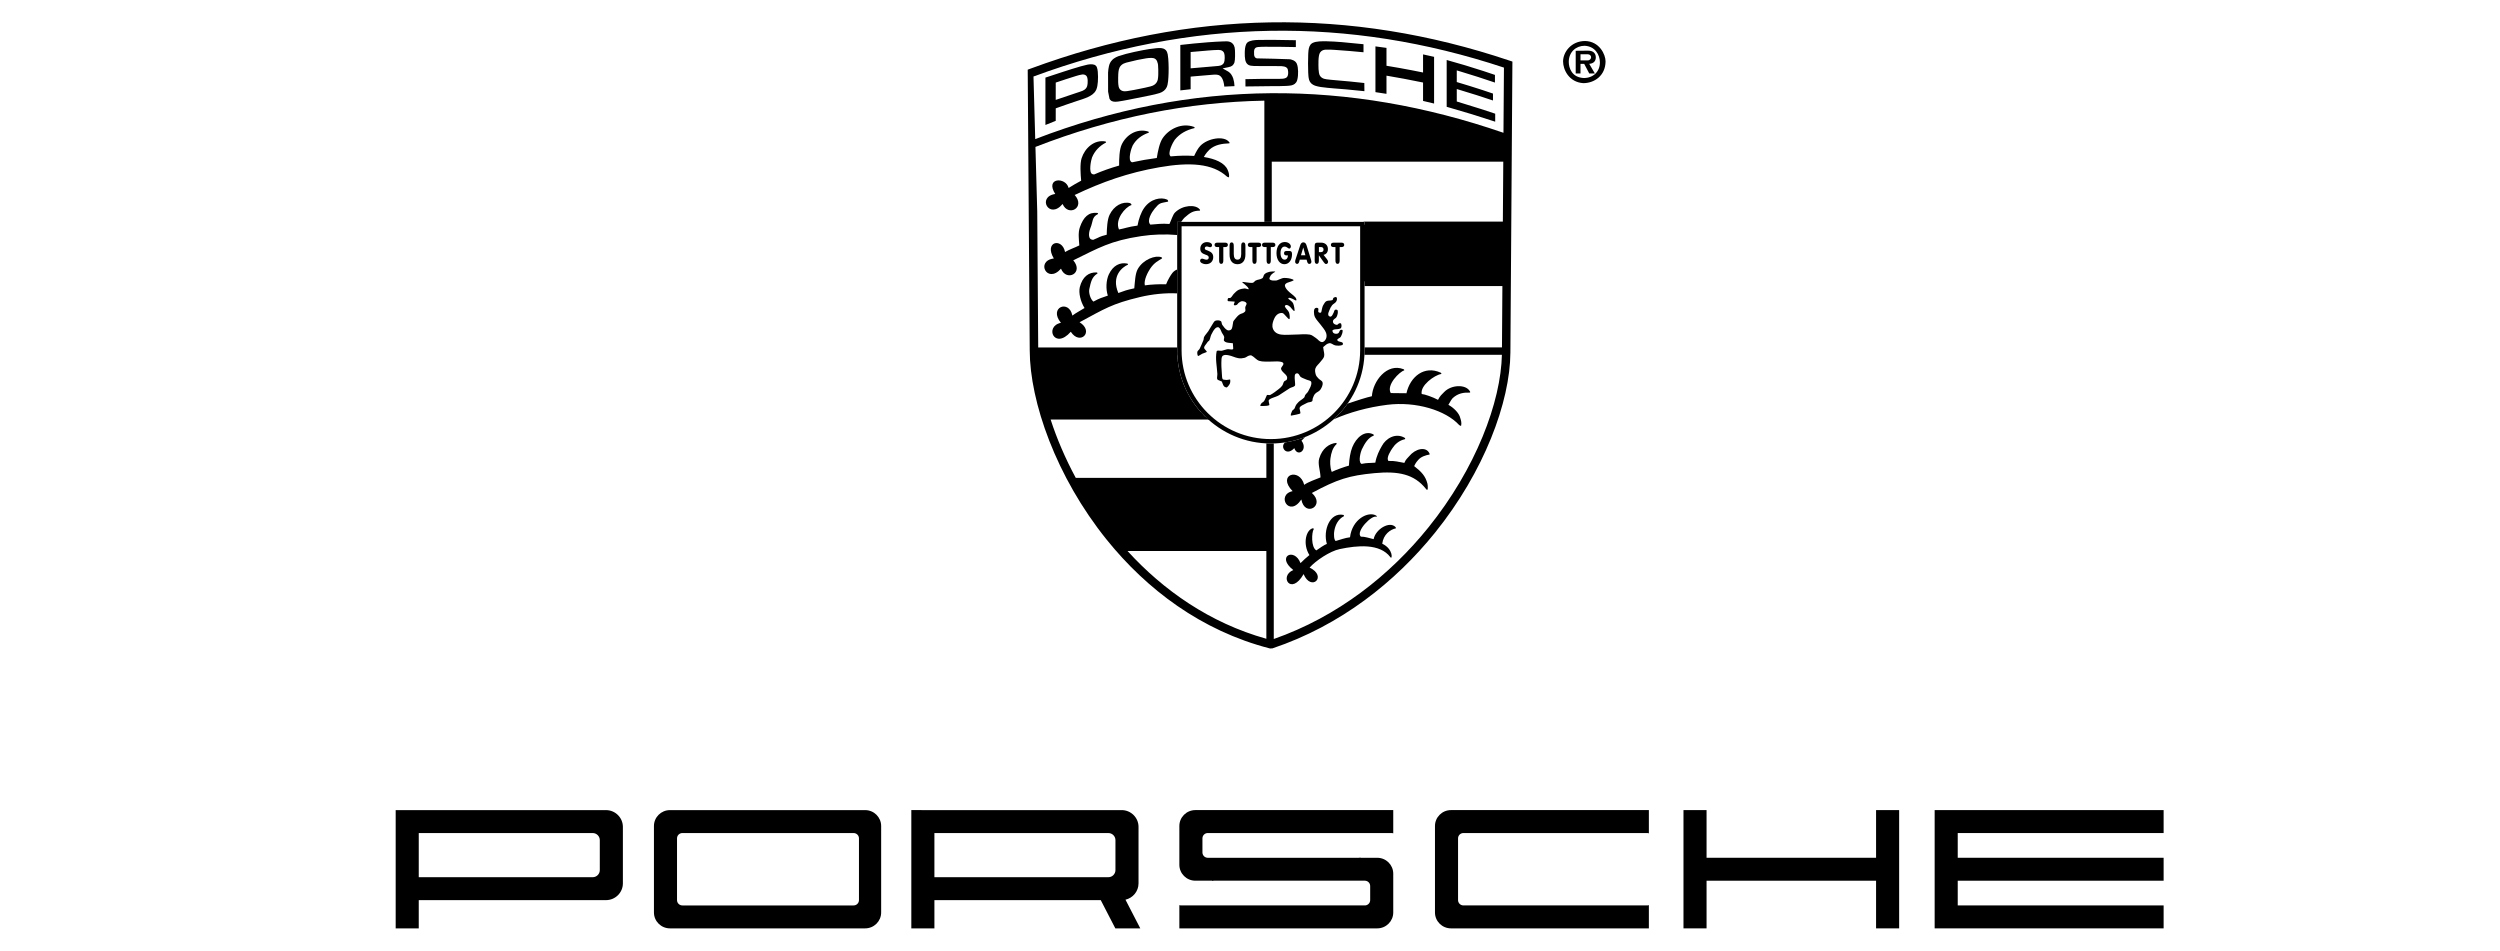
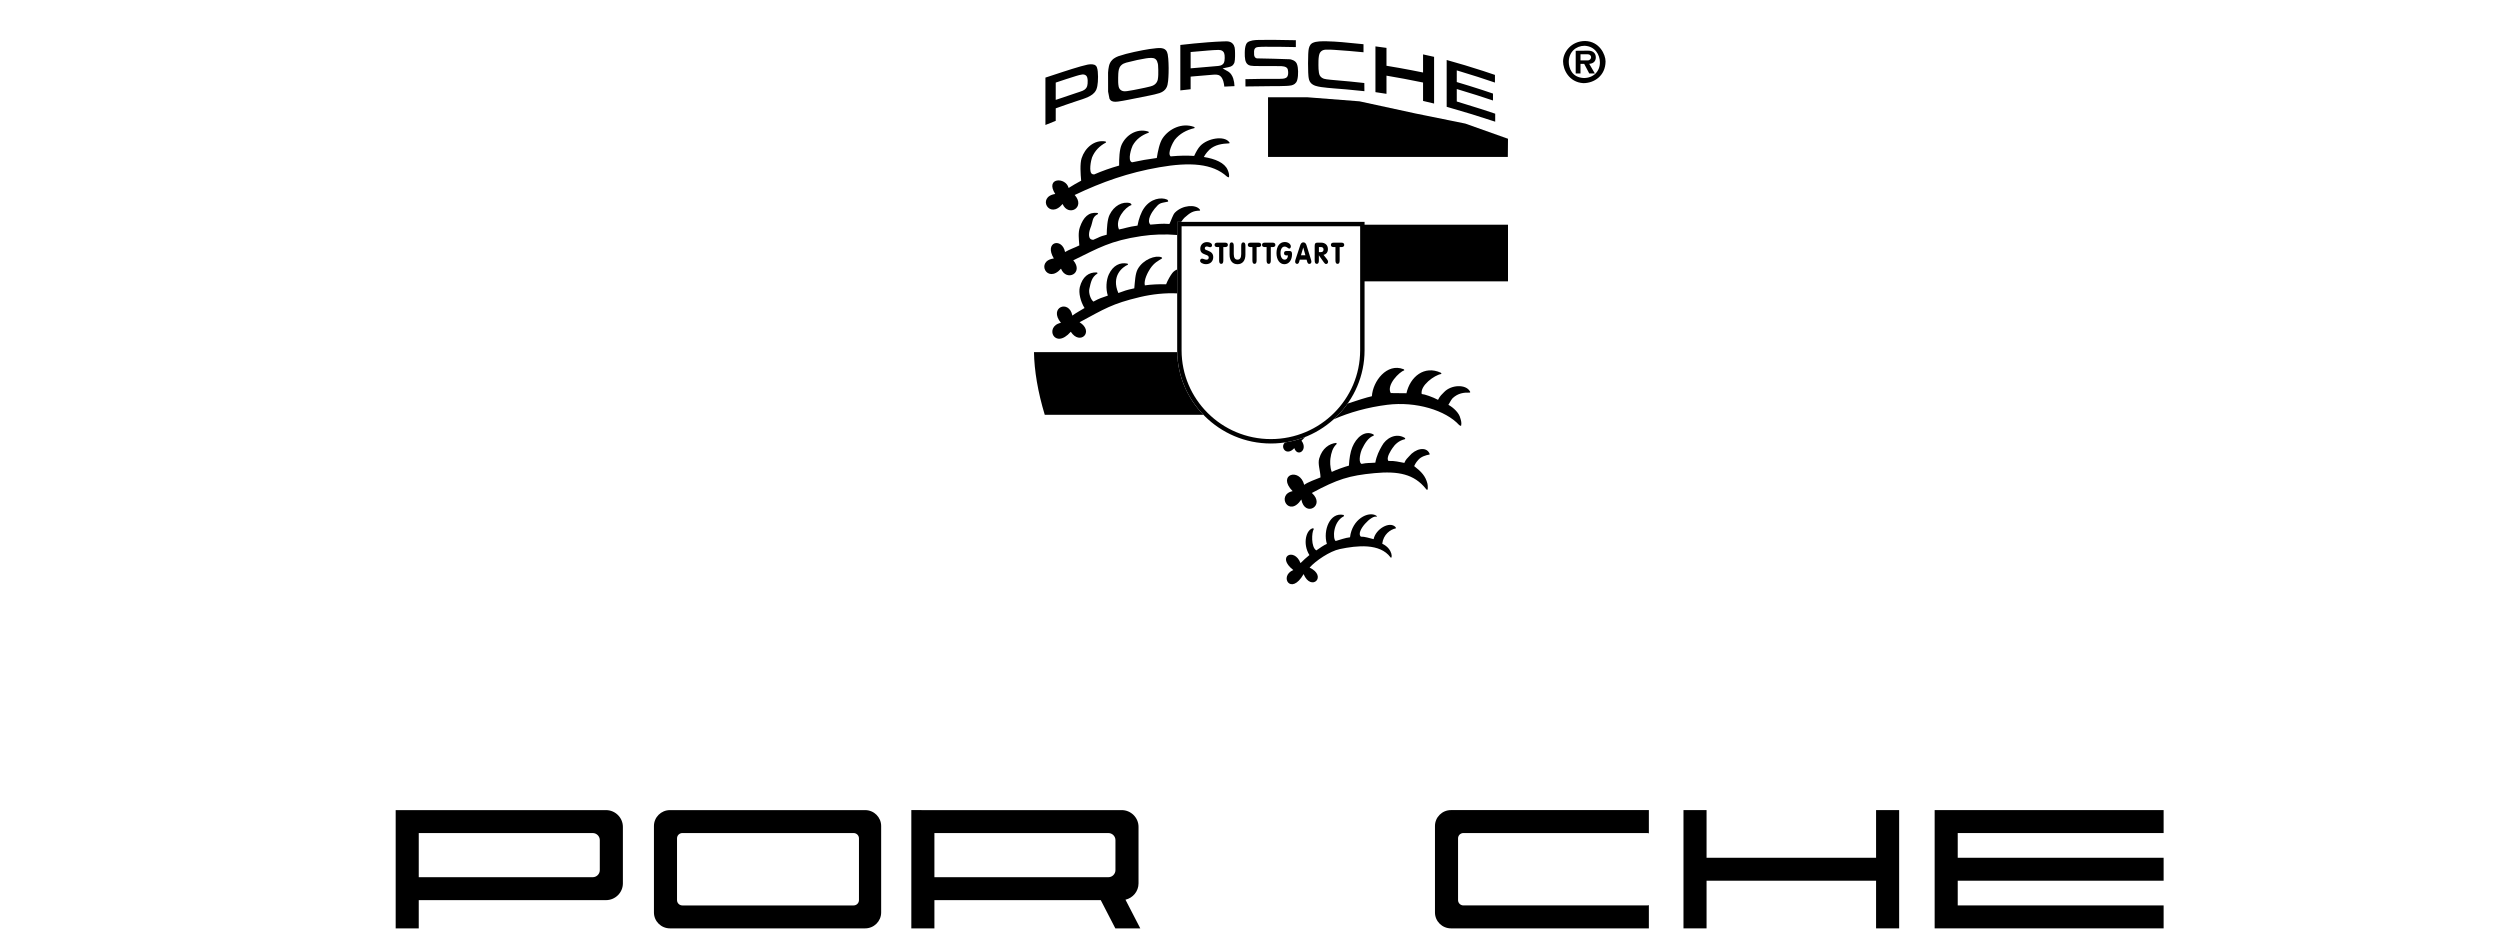
<svg xmlns="http://www.w3.org/2000/svg" version="1.1" id="Ebene_1" x="0px" y="0px" width="1170px" height="445px" viewBox="0 0 1170 445" enable-background="new 0 0 1170 445" xml:space="preserve">
  <g>
    <path d="M610.376,226.916c1.696-1.326,5.47-2.586,7.622-3.486c-0.06-3.214-1.38-6.222-0.603-8.867   c1.439-4.807,4.681-6.922,7.902-7.288c0.204,0.073,0.382,0.461,0.187,0.582c-1.804,1.692-2.477,4.056-2.849,6.723   c-0.146,1.036-0.285,4.09,0.635,6.276c1.893-0.953,6.468-2.55,8.024-2.944c0.161-3.192,0.663-6.324,1.583-8.621   c1.813-4.51,5.797-8.056,9.819-6.02c0.218,0.112,0.378,0.534,0.162,0.608c-2.505,0.917-4.115,3.535-5.544,6.488   c-0.421,0.87-1.834,5.686-0.206,6.678c0.028,0.021,0.056,0.04,0.085,0.058c2.88-0.582,3.361-0.326,6.463-0.582   c0.537-3.143,1.867-5.755,3.08-7.843c1.841-3.502,6.451-6.289,10.665-3.778c0.229,0.139,0.362,0.583,0.107,0.639   c-2.88,0.63-4.756,2.521-5.831,4.179c-0.54,0.798-3.171,4.548-1.844,6.02c0.146-0.004,0.31-0.01,0.454-0.017   c2.48-0.072,4.262,0.419,6.949,0.91c0.772-1.855,1.463-2.125,2.262-3.125c2.854-3.507,7.821-4.748,9.455-1.395   c0.161,0.187,0.205,0.646-0.017,0.631c-1.511,0.229-3.983,0.985-5.229,2.538c-0.322,0.331-1.123,1.204-1.874,2.856   c3.362,2.597,5.322,4.661,6.216,8.237c0.159,0.647,0.525,4.183-0.743,2.376c-5.485-6.876-12.865-8.37-24.03-7.326   c-11.9,1.127-17.365,2.85-29.322,9.281c6.595,5.9-3.317,11.668-4.926,3.039c-5.797,8.789-11.918-2.279-4.073-3.889   C597.383,222.136,608.221,218.573,610.376,226.916L610.376,226.916z" />
    <path d="M630.681,188.879c4.28-1.434,8.969-2.927,11.36-3.446c0.447-7.018,7.014-15.684,14.809-12.653   c0.284,0.108,0.496,0.533,0.212,0.608c-1.996,0.558-8.371,6.704-6.191,10.571c1.599,0.084,5.972,0.006,7.347,0.079   c1.729-7.739,8.357-13.134,16.029-9.629c0.294,0.137,0.474,0.583,0.154,0.638c-3.014,0.507-9.826,5.317-9.049,9.351   c1.409,0.091,5.171,1.413,7.643,2.729c0.893-1.858,1.89-2.625,2.844-3.625c3.338-3.51,10.139-3.753,12.057-0.399   c0.185,0.185,0.237,0.646-0.017,0.638c-2.941-0.105-5.519,0.314-7.955,2.525c-0.373,0.336-1.212,1.543-2.08,3.195   c2.377,1.276,5.065,3.834,5.583,6.249c0.384,1.185,0.639,2.203,0.396,3.431c-0.072,0.323-0.719,0.008-0.937-0.226   c-6.289-6.875-20.182-11.151-33.652-9.469c-9.002,1.128-17.761,3.551-25.106,6.811   C626.573,194.054,628.781,191.578,630.681,188.879L630.681,188.879z M610.837,204.518c-0.616,0.561-1.205,1.135-1.744,1.718   c3.243,4.354-1.853,7.941-3.356,3.492c-3.814,4.104-6.827-0.666-4.33-2.663C604.679,206.562,607.837,205.697,610.837,204.518   L610.837,204.518z" />
    <path d="M608.639,263.538c0.896-0.983,3.067-2.893,4.166-3.766c-3.353-5.348-1.478-12.095,1.759-12.572   c0.166,0.073,0.35,0.441,0.215,0.565c-0.877,1.271-1.334,8.263,1.261,9.826c1.295-0.922,3.825-2.667,4.933-3.043   c-1.895-6.383,1.443-14.951,7.778-13.563c0.168,0.094,0.346,0.51,0.201,0.592c-5.244,2.655-5.257,10.657-3.865,11.61   c2.08-0.565,4.439-1.494,6.719-1.743c1.005-8.499,8.532-12.341,12.273-10.149c0.188,0.121,0.342,0.557,0.16,0.603   c-2.1-1.24-9.951,6.869-7.374,9.253c1.841-0.074,3.927,0.703,5.996,1.179c0.888-4.69,7.504-8.641,10.253-5.648   c0.152,0.179,0.241,0.614,0.08,0.605c-2.514,0.502-5.794,2.844-6.303,7.178c5.3,2.483,4.729,7.67,3.838,6.333   c-4.961-6.639-15.623-5.534-23.698-3.838c-4.705,0.985-11.336,5.498-14.141,8.678c8.516,4.045,0.761,11.485-2.81,3.039   c-5.896,10.369-11.652,0.938-4.811-1.903C597.05,260.393,605.784,256.056,608.639,263.538L608.639,263.538z" />
-     <path d="M523.083,255.668c-8.395-9.74-15.46-20.217-21.182-30.768h92.015v30.769L523.083,255.668L523.083,255.668z" />
    <polygon points="638.175,105.162 705.743,105.162 705.743,131.672 638.175,131.672  " />
    <polygon points="705.743,64.939 685.762,57.837 662.435,53.104 636.264,47.424 611.999,45.533 593.439,45.533 593.439,73.454    705.662,73.454  " />
    <path d="M497.579,33.587c2.713-0.875,5.431-1.747,8.179-2.529c1.012-0.285,2.036-0.557,3.069-0.777   c1.088-0.215,2.25-0.328,3.321,0.025l0.367,0.175c0.369,0.244,0.589,0.491,0.778,0.888c0.278,0.691,0.387,1.414,0.467,2.154   c0.15,1.597,0.153,3.21,0.033,4.812c-0.11,1.264-0.26,2.555-0.777,3.727c-0.241,0.48-0.517,0.883-0.864,1.293   c-0.277,0.299-0.563,0.562-0.88,0.821c-0.656,0.495-1.347,0.877-2.092,1.224c-1.77,0.811-3.627,1.37-5.472,1.964   c-3.229,1.056-6.426,2.203-9.624,3.335l-0.008,5.858c-1.604,0.638-3.208,1.287-4.819,1.934V36.319   C492.03,35.398,494.802,34.484,497.579,33.587L497.579,33.587z M494.079,46.755c3.217-1.1,6.433-2.209,9.668-3.261   c0.986-0.322,1.985-0.624,2.944-1.021l0.746-0.418l0.331-0.248l0.298-0.278l0.26-0.311l0.221-0.339l0.261-0.608   c0.094-0.384,0.158-0.748,0.193-1.141c0.067-0.963,0.084-1.94-0.177-2.875l-0.221-0.504l-0.241-0.311l-0.318-0.26l-0.364-0.178   l-0.376-0.107l-0.381-0.043l-0.383,0.003c-0.975,0.116-1.934,0.41-2.869,0.683c-3.214,0.975-6.394,2.06-9.584,3.111L494.079,46.755   L494.079,46.755z M534.733,23.508c2.155-0.404,4.318-0.765,6.501-0.956c0.711-0.063,1.409-0.094,2.133-0.051   c0.347,0.048,0.662,0.104,1.001,0.2c0.275,0.104,0.51,0.212,0.765,0.365c0.221,0.159,0.399,0.313,0.586,0.517   c0.169,0.233,0.306,0.454,0.432,0.715c0.153,0.378,0.254,0.742,0.339,1.134c0.246,1.349,0.312,2.718,0.375,4.083   c0.073,1.551,0.08,3.094,0.032,4.647c-0.018,0.649-0.049,1.293-0.085,1.948c-0.078,1.192-0.146,2.396-0.416,3.561   c-0.068,0.286-0.162,0.564-0.259,0.84c-0.189,0.439-0.404,0.807-0.679,1.196l-0.715,0.735l-0.917,0.618   c-0.371,0.189-0.742,0.348-1.131,0.495c-1.563,0.502-3.189,0.832-4.786,1.168c-3.281,0.687-6.575,1.328-9.864,1.971   c-1.592,0.304-3.183,0.619-4.781,0.837c-0.442,0.055-0.884,0.092-1.326,0.101l-0.996-0.109c-0.268-0.073-0.494-0.152-0.745-0.273   l-0.541-0.426l-0.418-0.624l-0.646-3.306l-0.019-8.902c0.067-1.048,0.187-2.081,0.424-3.107l0.263-0.881   c0.201-0.472,0.41-0.868,0.693-1.293l0.735-0.829l0.6-0.492c0.648-0.445,1.312-0.79,2.062-1.073l3.595-1.086   C529.517,24.568,532.117,24.01,534.733,23.508L534.733,23.508z M532.231,28.076l-5.168,1.239c-0.418,0.133-0.816,0.269-1.208,0.447   l-0.389,0.213l-0.36,0.253l-0.333,0.28l-0.298,0.315l-0.269,0.347l-0.223,0.373c-0.159,0.347-0.283,0.667-0.372,1.034   c-0.271,1.263-0.297,2.579-0.316,3.869c-0.017,1.361-0.036,2.755,0.237,4.095l0.169,0.521l0.26,0.492l0.364,0.426l0.447,0.335   l0.509,0.231l0.544,0.135l0.572,0.047c0.351-0.018,0.69-0.042,1.042-0.083c1.997-0.272,3.992-0.689,5.969-1.092   c1.639-0.332,3.285-0.658,4.912-1.085c0.349-0.096,0.681-0.21,1.029-0.333l0.535-0.26l0.483-0.315l0.43-0.376l0.369-0.431   l0.298-0.48l0.23-0.522l0.154-0.536c0.267-1.46,0.243-2.946,0.226-4.418c-0.015-0.78-0.031-1.552-0.105-2.328l-0.09-0.62   c-0.095-0.43-0.209-0.806-0.378-1.215l-0.194-0.352l-0.234-0.319l-0.287-0.281l-0.332-0.229l-0.357-0.163l-0.378-0.097   l-0.827-0.093c-0.856-0.004-1.693,0.069-2.54,0.205C534.974,27.524,533.604,27.803,532.231,28.076L532.231,28.076z M565.228,19.795   c2.492-0.191,4.994-0.359,7.503-0.431c0.533-0.012,1.074-0.028,1.615-0.012c0.599,0.02,1.104,0.148,1.641,0.404   c0.193,0.104,0.371,0.218,0.548,0.345c0.405,0.323,0.655,0.647,0.905,1.092c0.162,0.347,0.284,0.679,0.379,1.05   c0.154,0.832,0.164,1.705,0.182,2.543c0.016,1.06,0.013,2.115-0.077,3.166c-0.04,0.418-0.085,0.825-0.193,1.226l-0.161,0.424   c-0.155,0.296-0.298,0.527-0.502,0.785l-0.451,0.4c-0.218,0.141-0.429,0.26-0.659,0.359c-0.345,0.128-0.691,0.216-1.046,0.295   l-2.729,0.565l2.695,1.528c0.364,0.256,0.67,0.517,0.97,0.844l0.323,0.396c0.428,0.6,0.72,1.203,0.96,1.899   c0.376,1.18,0.57,2.404,0.614,3.639c-1.592,0.071-3.184,0.138-4.763,0.221c-0.078-0.872-0.248-1.712-0.48-2.552l-0.363-0.951   l-0.243-0.453l-0.278-0.43l-0.336-0.375l-0.411-0.344l-0.48-0.266c-0.299-0.085-0.577-0.16-0.884-0.211   c-0.634-0.077-1.278-0.021-1.916,0.021c-3.079,0.227-6.149,0.48-9.22,0.778l-1.156,0.112v5.904   c-1.615,0.174-3.224,0.352-4.823,0.541V21.042C556.658,20.55,560.939,20.12,565.228,19.795L565.228,19.795z M557.216,31.981   c3.196-0.304,6.409-0.578,9.607-0.826c1.106-0.084,2.206-0.169,3.304-0.285c0.319-0.036,0.624-0.099,0.939-0.173l0.371-0.124   l0.353-0.17l0.317-0.212l0.291-0.26l0.247-0.305l0.181-0.332c0.098-0.26,0.17-0.504,0.226-0.777   c0.138-0.903,0.146-1.816,0.057-2.723c-0.049-0.347-0.109-0.648-0.23-0.984l-0.174-0.327l-0.232-0.309l-0.288-0.263l-0.318-0.201   l-0.347-0.155l-0.367-0.098c-0.312-0.055-0.61-0.087-0.93-0.087c-1.579,0.013-3.164,0.153-4.731,0.269   c-2.764,0.208-5.518,0.465-8.273,0.714L557.216,31.981L557.216,31.981z M591.168,36.903c1.812,0.012,3.636,0.012,5.455,0.012   c1.246,0,2.513,0.045,3.757-0.083c0.267-0.037,0.533-0.083,0.8-0.14c0.256-0.075,0.469-0.158,0.701-0.278l0.281-0.216l0.238-0.272   l0.176-0.299l0.119-0.314l0.145-0.65l0.027-0.967l-0.151-1.084l-0.086-0.269l-0.146-0.285l-0.216-0.273l-0.29-0.243l-0.315-0.178   l-0.681-0.237l-1.23-0.165l-1.475-0.024l-10.064-0.037c-0.98-0.002-1.976-0.013-2.948-0.172c-0.265-0.06-0.506-0.119-0.748-0.229   l-0.312-0.177l-0.271-0.2l-0.25-0.226l-0.226-0.262l-0.194-0.294c-0.213-0.405-0.371-0.79-0.477-1.239   c-0.225-1.109-0.25-2.275-0.232-3.409c0.031-1.377,0.104-2.834,0.693-4.1c0.13-0.227,0.258-0.42,0.432-0.615   c0.675-0.625,1.629-0.86,2.509-1.053c0.933-0.187,1.892-0.207,2.845-0.233c2.181-0.05,4.367-0.038,6.553-0.047   c3.624,0.042,7.251,0.093,10.875,0.175v3.215c-4.796-0.094-9.6-0.188-14.398-0.154c-1.092,0.012-2.182,0.021-3.263,0.127   c-0.248,0.029-0.466,0.074-0.695,0.133l-0.4,0.187l-0.347,0.307L587.122,23l-0.134,0.369l-0.09,0.674   c-0.017,0.554-0.017,1.105,0.025,1.654l0.073,0.371l0.137,0.406l0.276,0.418l0.469,0.335l0.492,0.094   c5.042,0.087,10.077,0.222,15.111,0.406l0.621,0.074c0.776,0.194,1.567,0.549,2.156,1.091c0.269,0.287,0.479,0.575,0.647,0.931   c0.462,1.122,0.558,2.396,0.597,3.596c0.016,1.387-0.049,2.792-0.435,4.134c-0.074,0.193-0.136,0.384-0.222,0.572l-0.256,0.44   c-0.21,0.275-0.404,0.48-0.669,0.704c-0.47,0.324-0.953,0.552-1.515,0.683c-0.812,0.165-1.668,0.213-2.5,0.262   c-2.465,0.127-4.935,0.124-7.402,0.11c-3.883,0.021-7.756,0.074-11.633,0.144c-0.012-1.137-0.012-2.278-0.012-3.416   c2.618-0.067,5.229-0.12,7.837-0.145h0.466v-0.004H591.168z M624.306,41.372c-2.029-0.174-4.07-0.344-6.082-0.639   c-0.89-0.143-1.772-0.304-2.618-0.581c-0.441-0.153-0.848-0.343-1.24-0.58c-0.281-0.179-0.509-0.364-0.753-0.583   c-0.217-0.234-0.399-0.455-0.564-0.724c-0.161-0.292-0.283-0.571-0.388-0.881c-0.309-1.122-0.37-2.302-0.421-3.45   c-0.092-2.851-0.111-5.712,0.01-8.566l0.041-0.71c0.089-1.312,0.204-2.614,0.992-3.723c0.258-0.323,0.535-0.569,0.901-0.782   c0.99-0.522,2.18-0.687,3.286-0.775c1.169-0.078,2.341-0.07,3.521-0.05c2.347,0.06,4.695,0.182,7.033,0.391   c3.367,0.3,6.735,0.619,10.097,0.978v3.765c-4.452-0.435-8.921-0.819-13.379-1.109c-1.447-0.091-2.91-0.194-4.357-0.11   l-0.709,0.093l-0.482,0.146l-0.447,0.219l-0.411,0.287l-0.353,0.363l-0.277,0.416l-0.211,0.461c-0.089,0.3-0.17,0.584-0.234,0.893   c-0.233,1.444-0.251,2.921-0.233,4.373c0.01,1.204,0.031,2.425,0.243,3.613c0.055,0.297,0.136,0.569,0.231,0.86l0.227,0.45   l0.298,0.41l0.354,0.351l0.413,0.293l0.443,0.236l0.476,0.177c0.392,0.097,0.777,0.175,1.171,0.232   c1.325,0.187,2.672,0.297,4.012,0.412c4.537,0.362,9.069,0.825,13.609,1.327c0.005,1.154,0.021,2.309,0.036,3.458v0.364   c-2.84-0.296-5.68-0.596-8.529-0.843C628.119,41.667,626.204,41.532,624.306,41.372L624.306,41.372z M654.879,31.799   c3.71,0.658,7.41,1.386,11.111,2.13v-8.474c1.722,0.363,3.44,0.754,5.163,1.147v21.858c-1.723-0.415-3.441-0.822-5.163-1.225   v-8.612c-2.954-0.608-5.91-1.203-8.87-1.754c-2.748-0.513-5.501-0.994-8.247-1.46v8.504c-1.725-0.273-3.442-0.537-5.167-0.787   v-21.42c1.725,0.224,3.45,0.449,5.167,0.703v8.365C650.873,31.111,652.875,31.448,654.879,31.799L654.879,31.799z M694.165,33.221   c1.817,0.6,3.647,1.207,5.47,1.833v3.59c-5.326-1.828-10.69-3.545-16.082-5.161l-1.785-0.536v5.448   c3.93,1.171,7.856,2.379,11.775,3.658c1.727,0.563,3.455,1.145,5.173,1.737v3.239c-5.037-1.706-10.094-3.311-15.19-4.828   l-1.757-0.527v5.822c3.788,1.134,7.566,2.302,11.324,3.512c2.222,0.719,4.445,1.452,6.659,2.201v3.737   c-7.241-2.399-14.528-4.639-21.858-6.719l-0.849-0.237V28.074C682.801,29.657,688.499,31.381,694.165,33.221L694.165,33.221z" />
    <path d="M488.949,194.139c-3.231-10.688-4.92-20.732-5.043-29.348h67.021c0.222,11.333,4.86,21.67,12.273,29.348H488.949   L488.949,194.139z" />
-     <path d="M480.968,32.605l1.303-0.483c37.372-13.806,74.73-21.024,112.088-21.651c37.354-0.628,74.725,5.333,112.082,17.887   l1.369,0.454l-0.017,1.416c-0.307,44.909-0.614,89.827-0.929,134.743c-0.138,23.239-12.326,55.816-35.269,84.306   c-18.545,23.017-44.133,43.433-76.114,54.166l-1.115,0.046c-32.32-8.296-57.842-27.871-76.353-50.81   c-23.831-29.537-36.033-64.733-36.104-88.647v-0.004v0.004v-0.004c-0.158-21.674-0.315-43.353-0.469-65.023L480.968,32.605   L480.968,32.605z M524.605,254.416h68.05v-27.312h-87.284c-0.276-0.483-0.552-0.969-0.818-1.453   c4.655,8.358,10.173,16.661,16.543,24.563C522.239,251.63,523.41,253.034,524.605,254.416L524.605,254.416z M592.656,257.865   h-64.988c16.758,18.362,38.474,33.655,64.988,41.086V257.865L592.656,257.865z M527.423,257.6   c-0.177-0.198-0.355-0.395-0.533-0.589C527.068,257.205,527.245,257.401,527.423,257.6L527.423,257.6z M526.314,256.364   c-0.054-0.056-0.094-0.105-0.145-0.158C526.219,256.258,526.26,256.314,526.314,256.364L526.314,256.364z M503.461,223.651h89.198   v-16.138c0.697,0.031,1.401,0.048,2.109,0.048c0.455,0,0.909-0.01,1.359-0.026v91.522c-0.089,0.025-0.163,0.062-0.25,0.091   c30.412-10.607,54.838-30.23,72.636-52.327c22.083-27.416,33.94-58.572,34.385-80.978c-0.011,0.068-0.011,0.136-0.011,0.205   h-64.321c0.03-0.693,0.055-1.392,0.055-2.095v-1.355h64.3c0.077-9.578,0.138-19.152,0.198-28.732h-64.498v-3.445h64.532   c0.062-7.752,0.1-15.498,0.157-23.243h-64.687v-3.354h-0.46v-0.1h65.172c0.072-9.355,0.134-18.713,0.197-28.069H595.186v28.171   h-3.467V47.109c-35.638,0.645-71.349,7.723-107.133,21.649l-0.099-3.662c36.827-14.177,73.586-21.19,110.271-21.474   c36.362-0.285,72.654,6.035,108.869,18.525c-0.008,1.207-0.016,2.42-0.03,3.63c0.088-11.38,0.159-22.758,0.25-34.138   c-36.46-12.088-72.939-17.832-109.404-17.219c-36.934,0.622-73.863,7.753-110.771,21.388l1.759,63.182   c0.153,21.226,0.309,42.448,0.455,63.679c0-0.021,0.005-0.041,0-0.063h65.056v1.357c0,0.699,0.015,1.402,0.053,2.092h-65.076   c0-0.007,0-0.016-0.004-0.03c0.248,8.047,1.855,17.307,4.796,27.143c-0.029-0.092-0.055-0.179-0.082-0.269h71.416   c0.608,0.688,1.243,1.35,1.898,1.995l2.178,1.455h-74.423C494.567,205.193,498.492,214.443,503.461,223.651L503.461,223.651z    M504.495,225.542c-0.019-0.03-0.037-0.069-0.059-0.1C504.457,225.473,504.477,225.51,504.495,225.542L504.495,225.542z    M504.373,225.328c-0.059-0.105-0.113-0.21-0.169-0.308C504.26,225.125,504.319,225.223,504.373,225.328L504.373,225.328z    M503.814,224.303c-0.017-0.033-0.036-0.066-0.053-0.096C503.776,224.237,503.798,224.271,503.814,224.303L503.814,224.303z    M491.506,195.738c-0.058-0.178-0.116-0.358-0.174-0.536C491.39,195.378,491.449,195.561,491.506,195.738L491.506,195.738z    M491.095,194.447c-0.067-0.222-0.131-0.433-0.198-0.643C490.964,194.014,491.03,194.228,491.095,194.447L491.095,194.447z    M485.887,165.176c0-0.028,0-0.053-0.004-0.089C485.887,165.123,485.887,165.148,485.887,165.176L485.887,165.176z    M485.873,162.974c0-0.007,0-0.019,0-0.031C485.873,162.954,485.873,162.966,485.873,162.974L485.873,162.974z M702.915,163.334   c0,0.037,0,0.076,0,0.109C702.915,163.41,702.915,163.371,702.915,163.334L702.915,163.334z M702.908,163.858   c0,0.061,0,0.117,0,0.175C702.908,163.975,702.908,163.919,702.908,163.858L702.908,163.858z M702.908,164.074   c0,0.039,0,0.077,0,0.109C702.908,164.146,702.908,164.105,702.908,164.074L702.908,164.074z M702.908,164.667   c0,0.032-0.01,0.068-0.01,0.101C702.908,164.735,702.908,164.704,702.908,164.667L702.908,164.667z M702.908,164.808   c0,0.049,0,0.097,0,0.146C702.908,164.905,702.908,164.857,702.908,164.808L702.908,164.808z M702.908,164.954   c0,0.015,0,0.031,0,0.053C702.908,164.985,702.908,164.969,702.908,164.954L702.908,164.954z M702.908,164.667   c0-0.003,0-0.003,0-0.007c0-0.012,0-0.028,0-0.036c0-0.009,0-0.025,0-0.042c0-0.019,0-0.041,0-0.061c0-0.003,0-0.007,0-0.012   c0-0.008,0-0.026,0-0.033c0-0.007,0-0.007,0-0.007c0-0.007,0-0.024,0-0.031c0-0.01,0-0.026,0-0.038c0-0.004,0-0.007,0-0.007   V164.667L702.908,164.667z M702.908,164.328c0-0.012,0-0.03,0-0.038c0-0.023,0-0.038,0-0.063c0-0.004,0-0.008,0-0.012   c0-0.013,0-0.024,0-0.035V164.328L702.908,164.328z M702.915,162.853c0-0.007,0-0.02,0-0.035c0-0.02,0-0.041,0-0.061   c0-0.008,0-0.008,0-0.015s0-0.018,0-0.032c0,0,0,0,0-0.007V162.853L702.915,162.853z M703.324,104.199c0,0.008,0,0.013,0,0.021   C703.324,104.208,703.324,104.204,703.324,104.199L703.324,104.199z M595.168,72.206h108.375c0,0.572-0.008,1.146-0.008,1.718   c0.02-2.713,0.034-5.429,0.05-8.145c-36.061-12.566-72.2-18.948-108.408-18.712L595.168,72.206L595.168,72.206z M703.532,73.933   c-0.005,0.271-0.005,0.534-0.005,0.803C703.529,74.466,703.529,74.204,703.532,73.933L703.532,73.933z M703.521,74.918   c0,0.023,0,0.057,0,0.08C703.521,74.975,703.521,74.941,703.521,74.918L703.521,74.918z M703.521,75.014c0,0.195,0,0.384,0,0.578   C703.521,75.399,703.521,75.209,703.521,75.014L703.521,75.014z M595.733,299.193c-0.007,0.003-0.007,0.003-0.017,0.007   C595.727,299.196,595.727,299.196,595.733,299.193L595.733,299.193z M594.991,299.456c-0.009,0-0.017,0.005-0.026,0.007   C594.975,299.461,594.982,299.456,594.991,299.456L594.991,299.456z M594.949,299.468c-0.052,0.021-0.104,0.036-0.161,0.057   C594.836,299.504,594.897,299.488,594.949,299.468L594.949,299.468z M593.593,299.196c-0.264-0.063-0.517-0.138-0.771-0.211   C593.076,299.059,593.329,299.133,593.593,299.196L593.593,299.196z M595.812,299.168c0.011-0.004,0.011-0.004,0.029-0.007   c0.007,0,0.026-0.01,0.032-0.013L595.812,299.168L595.812,299.168z" />
    <path d="M500.119,87.971c1.933-1.224,3.883-2.359,5.866-3.409c-0.285-3.094-0.628-7.916,0.212-10.524   c1.53-4.774,5.92-8.733,11.062-7.848c0.277,0.05,0.54,0.41,0.289,0.541c-2.899,1.532-5.19,3.79-6.482,6.98   c-0.384,0.941-1.811,7.299,0.303,7.826c0.22,0.053,0.442,0.09,0.672,0.109c3.773-1.637,7.666-3.019,11.708-4.161   c-0.016-3.091,0.114-7.418,1.156-9.718c2.039-4.513,7.024-7.824,12.39-6.229c0.284,0.085,0.532,0.479,0.259,0.579   c-3.203,1.107-5.824,3.025-7.474,6.01c-0.489,0.879-2.558,6.972-0.375,7.788c0.043,0.013,0.083,0.029,0.121,0.041   c3.702-0.825,7.542-1.486,11.554-2.02c0.479-3.081,1.295-7.11,2.723-9.231c2.965-4.408,8.978-7.375,14.641-5.337   c0.307,0.107,0.514,0.529,0.202,0.602c-3.708,0.873-6.9,2.607-9.191,5.497c-0.649,0.821-3.688,6.43-1.858,7.729   c0.199-0.022,0.393-0.041,0.586-0.058c3.225-0.298,6.86-0.399,10.384-0.169c0.866-1.863,1.85-3.639,2.845-4.676   c3.457-3.641,11.171-4.907,13.53-1.821c0.225,0.163,0.303,0.605,0.024,0.613c-3.281,0.128-6.679,0.616-9.231,2.943   c-0.392,0.352-1.785,1.782-2.639,3.44c5.32,0.862,9.76,2.705,11.162,6.073c0.46,1.115,0.79,2.081,0.623,3.276   c-0.042,0.315-0.704,0.058-0.938-0.157c-6.747-6.187-17.356-6.876-31.723-4.372c-14.455,2.518-26.639,6.816-39.569,12.961   c5.229,5.878-2.987,10.415-5.656,4.218c-6.261,7.523-12.132-3.385-3.454-4.687C488.905,82.998,498.807,82.731,500.119,87.971   L500.119,87.971z" />
    <path d="M501.863,147.694c1.725-1.308,3.927-2.408,5.703-3.542c-1.846-2.905-2.878-7.139-2.209-9.792   c1.219-4.842,4.204-7.053,7.915-6.854c0.255,0.041,0.504,0.388,0.28,0.529c-2.597,1.657-3.015,3.886-3.753,7.244   c-0.391,1.813,0.585,4.848,1.922,5.874c3.34-1.791,3.234-1.543,6.744-2.809c-1.04-3.146-0.763-7.277,0.465-9.918   c1.975-4.237,5.263-5.756,8.649-5.072c0.259,0.072,0.483,0.437,0.249,0.54c-2.582,1.116-7.871,5.29-4.44,13.24   c3.214-1.136,3.391-1.313,7.459-2.199c0.316-3.103,0.4-6.823,1.626-9.012c2.54-4.542,8.355-6.602,11.058-5.527   c0.283,0.098,0.484,0.51,0.201,0.6c-1.534,1.034-3.494,1.789-5.477,4.779c-1.068,1.613-3.039,5.304-2.474,7.777   c2.936-0.437,6.725-0.594,9.961-0.514c0.72-1.899,2.093-4.246,2.958-5.32c0.59-0.743,1.358-1.26,2.226-1.603v11.19   c-5.539-0.271-11.628,0.343-17.443,1.725c-13.139,3.132-16.548,5.502-28.242,11.774c7.024,4.397,0.218,11.106-4.108,4.458   c-7.637,8.702-12.519-2.522-4.622-4.185C490.584,143.844,500.375,139.962,501.863,147.694L501.863,147.694z" />
    <path d="M498.448,117.943c1.965-1.177,4.67-2.083,6.675-3.094c-0.219-3.1-0.632-5.924,0.269-8.525   c1.642-4.735,4.106-7.142,8.139-6.682c0.272,0.059,0.529,0.424,0.277,0.55c-2.937,1.462-2.176,3.482-3.541,6.649   c-0.406,0.93-1.432,4.71,0.667,5.28c0.221,0.061,0.445,0.103,0.673,0.126c3.753-1.542,2.438-1.382,6.333-2.391   c0.055-2.958,0.269-7.103,1.319-9.28c2.052-4.279,5.988-6.428,9.627-5.514c0.272,0.088,0.865,0.836,0.6,0.921   c-2.883,0.929-7.853,6.771-5.8,11.4c2.543-0.425,4.191-1.221,8.67-1.81c0.556-3.071,1.637-6.174,3.116-8.262   c3.065-4.339,7.873-5.167,10.745-3.907c0.308,0.114,0.688,0.898,0.364,0.965c-3.722,0.788-3.846,0.449-6.204,3.289   c-1.268,1.531-3.888,5.588-1.992,7.461c3.223-0.23,5.4-0.606,8.916-0.299c0.909-1.838,1.576-4.323,2.585-5.34   c3.539-3.56,9.641-3.918,11.559-1.509c0.227,0.169,0.296,0.611,0.013,0.611c-3.285,0.056-4.501,1.019-7.11,3.281   c-0.264,0.226-0.888,0.991-1.552,1.952h-1.875v6.162c-5.437-0.476-11.252-0.315-16.8,0.516c-14.51,2.19-19.85,5.487-31.827,11.333   c5.092,5.996-3.218,10.161-5.749,3.907c-6.439,7.377-12.052-3.668-3.346-4.768C488.445,113.079,497.079,111.036,498.448,117.943   L498.448,117.943z" />
    <g>
      <path d="M636.547,105.894v58.058c0,22.907-18.742,41.54-41.787,41.54c-23.04,0-41.777-18.633-41.777-41.54v-58.058H636.547     M638.613,103.823h-87.694v60.129c0,23.899,19.662,43.608,43.848,43.608c24.191,0,43.849-19.709,43.849-43.608v-60.129H638.613z" />
    </g>
-     <path d="M592.849,146.39c0.42,0.369,1.293-0.053,1.589-0.529c0.69-1.14,0.621-2.529,0.707-3.863   c0.093-1.462,0.125-2.82-0.355-4.214c-0.815-2.388-1.882-4.314-4.589-4.738c-0.319-0.052-0.934,0.462-0.703,0.705   c1.79,1.865,2.489,1.812,3.004,4.739C592.999,141.307,592.712,146.27,592.849,146.39L592.849,146.39z M573.958,181.333   c0.396,0.077,1.285-1.11,1.591-1.757c0.307-0.642,0.25-1.77,0.178-1.927c-0.073-0.164-1.059,0.175-1.592,0.175   c-0.532,0-0.872-0.095-1.59-0.175c-0.72-0.08-0.623-1.729-0.707-2.632c-0.211-2.28-0.312-4.574-0.178-6.852   c0.043-0.63,0.169-1.424,0.707-1.754c0.712-0.429,1.661-0.315,2.473-0.174c1.641,0.278,3.135,1.137,4.767,1.401   c0.93,0.156,1.915,0.058,2.829-0.173c0.771-0.187,1.364-0.817,2.123-1.05c0.394-0.126,0.869-0.19,1.236,0   c1.276,0.659,2.157,2.022,3.531,2.456c1.688,0.534,3.535,0.286,5.299,0.351c1.407,0.047,2.845-0.203,4.234,0   c0.646,0.096,1.641,0.234,1.764,0.881c0.188,0.92-1.303,1.716-1.061,2.634c0.369,1.366,1.972,2.083,2.65,3.333   c0.255,0.465,0.234,1.11,0,1.579c-0.23,0.446-0.937,0.477-1.24,0.877c-0.424,0.569-0.473,1.349-0.877,1.933   c-0.429,0.606-1,1.12-1.592,1.575c-1.293,1.011-2.609,2.046-4.056,2.812c-0.477,0.251-1.366-0.307-1.594,0.174   c-0.419,0.875-0.813,2.007-1.234,2.633c-0.427,0.625-0.946,0.662-1.243,1.049c-0.295,0.392-0.743,1.104-0.526,1.231   c0.22,0.125,2.141,0.085,2.827,0c0.691-0.089,1.123-0.161,1.327-0.332c0.224-0.177-0.147-0.763-0.267-1.955   c-0.113-1.191,3.216-1.697,4.767-2.634c1.745-1.05,3.362-2.295,5.114-3.335c0.725-0.428,1.671-0.485,2.302-1.051   c0.299-0.284,0.178-0.815,0.178-1.23c0-0.998-0.225-1.98-0.178-2.981c0.022-0.484,0.011-1.063,0.355-1.402   c0.284-0.296,0.869-0.38,1.232-0.18c0.595,0.332,0.691,1.188,1.233,1.581c0.787,0.565,1.784,0.796,2.657,1.229   c0.775,0.384,2.152,0.373,2.298,1.229c0.238,1.466-0.78,2.874-1.42,4.213c-0.315,0.68-0.996,1.128-1.404,1.759   c-0.25,0.371-0.231,0.903-0.533,1.229c-0.782,0.811-1.853,1.312-2.654,2.106c-0.573,0.565-1.104,1.2-1.412,1.93   c-0.178,0.409-0.258,0.839-0.532,1.228c-0.273,0.388-0.812,0.499-1.059,1.051c-0.255,0.553-1.002,2.22-0.354,2.109   c0.645-0.109,4.086-0.728,4.232-1.051c0.142-0.331-0.187-1.183-0.355-2.286c-0.169-1.101,2.259-1.899,3.531-2.632   c0.695-0.398,1.664-0.205,2.303-0.702c0.375-0.302,0.17-0.957,0.346-1.401c0.284-0.727,0.542-1.515,1.063-2.106   c0.683-0.789,1.889-1.061,2.477-1.934c0.647-0.964,1.26-2.181,1.061-3.337c-0.156-0.897-1.347-1.24-1.939-1.931   c-0.471-0.541-1.035-1.07-1.24-1.753c-0.286-0.959-0.514-2.046-0.179-2.99c0.415-1.178,1.56-1.964,2.301-2.983   c0.613-0.854,1.534-1.603,1.768-2.634c0.269-1.208-0.258-2.457-0.354-3.685c-0.022-0.238-0.177-0.548,0-0.703   c0.833-0.728,1.722-1.62,2.824-1.758c0.998-0.126,1.831,0.908,2.831,1.055c1.043,0.15,2.18,0.187,3.187-0.178   c0.336-0.122,0.428-0.8,0.177-1.055c-0.656-0.65-2.201-0.352-2.481-1.229c-0.226-0.705,1.241-0.925,1.598-1.579   c0.486-0.915,0.947-1.947,0.885-2.991c-0.022-0.355-0.768-0.362-1.062-0.168c-0.47,0.299-0.458,1.049-0.894,1.406   c-0.318,0.274-0.804,0.378-1.229,0.353c-0.444-0.038-0.957-0.179-1.243-0.527c-0.254-0.323-0.519-1.002-0.179-1.231   c0.799-0.525,1.907-0.274,2.828-0.525c0.388-0.101,0.914-0.168,1.062-0.525c0.255-0.589,0.255-1.334,0-1.93   c-0.111-0.275-0.594-0.251-0.879-0.178c-0.416,0.114-0.633,0.704-1.063,0.704c-0.577,0-1.219-0.259-1.592-0.704   c-0.307-0.36-0.375-0.979-0.177-1.402c0.322-0.674,1.28-0.906,1.592-1.579c0.432-0.922,0.747-1.996,0.525-2.991   c-0.085-0.414-0.856-0.55-1.229-0.346c-0.467,0.251-0.433,0.958-0.712,1.405c-0.375,0.606-0.578,1.471-1.238,1.754   c-0.436,0.187-1.121-0.242-1.233-0.702c-0.178-0.76,0.251-1.556,0.53-2.288c0.312-0.804,0.703-1.6,1.24-2.279   c0.533-0.688,1.502-1.002,1.938-1.758c0.331-0.561,0.553-1.402,0.176-1.93c-0.261-0.383-1.008-0.077-1.414,0.175   c-0.332,0.21-0.168,0.885-0.524,1.054c-0.866,0.41-1.984,0.078-2.829,0.526c-0.662,0.354-1.015,1.118-1.415,1.759   c-0.742,1.175-0.785,3.28-1.064,3.513c-0.307,0.267-0.986,0.155-1.229-0.174c-0.348-0.476,0.218-1.322-0.178-1.757   c-0.316-0.348-1.055-0.294-1.42,0c-0.434,0.354-0.528,1.025-0.528,1.584c0,0.893,0.112,1.833,0.528,2.632   c0.67,1.3,1.799,2.319,2.654,3.514c0.856,1.204,1.954,2.304,2.469,3.688c0.337,0.877,0.389,1.951,0,2.809   c-0.332,0.768-1.103,1.641-1.935,1.579c-1.143-0.084-1.866-1.33-2.831-1.932c-0.917-0.568-1.758-1.408-2.83-1.578   c-2.32-0.374-4.711,0-7.062,0c-2.119,0-4.251,0.285-6.357,0c-1.017-0.137-2.079-0.521-2.831-1.229   c-0.702-0.672-1.181-1.669-1.237-2.635c-0.067-1.264,0.355-2.536,0.891-3.688c0.371-0.832,0.97-1.645,1.759-2.11   c0.61-0.356,1.59-0.61,2.247-0.356c0.654,0.255,2.553,2.936,3.001,2.792c0.439-0.146,0.146-2.424-0.124-3.136   c-0.401-1.067-1.56-1.736-1.944-2.81c-0.107-0.308,0.376-0.721,0.716-0.694c0.649,0.039,1.277,0.43,1.761,0.874   c0.26,0.237,1.597,2.06,1.948,1.971c0.346-0.09-0.158-2.74-0.534-3.547c-0.502-1.097-2.103-1.917-2.234-2.179   c-0.112-0.23,0.035-0.436,0.284-0.456c0.611-0.048,1.188,0.315,1.771,0.525c0.544,0.201,1.309,0.845,1.596,0.699   c0.272-0.141-0.043-1.034-0.35-1.401c-1.092-1.261-2.619-2.088-3.709-3.338c-0.572-0.649-1.186-1.42-1.238-2.287   c-0.025-0.533,0.567-1.002,1.071-1.228c0.869-0.393,2.058-0.586,2.871-1.08c0.316-0.177,0.094-0.362-0.238-0.5   c-1.27-0.527-2.683-0.704-4.056-0.704c-0.802,0-1.527,0.462-2.292,0.704c-0.536,0.169-1.031,0.524-1.598,0.524   c-0.953,0-2.124,0.125-2.826-0.524c-0.437-0.405,0.08-1.229,0.355-1.753c0.271-0.512,0.809-0.842,1.234-1.23   c0.276-0.255,1.212-0.594,0.881-0.703c-0.321-0.114-1.906-0.054-2.823,0.174c-0.771,0.189-1.544,0.512-2.116,1.056   c-0.544,0.5-0.433,1.559-1.07,1.929c-1.204,0.699-1.809,0.452-3.07,1.051c-0.335,0.161-0.965,1.006-1.333,1.055   c-1.641,0.218-4.775-0.61-4.946-0.348c-0.161,0.257,2.517,1.793,3.01,3.159c0.219,0.606-1.297-0.252-1.944-0.179   c-0.96,0.105-1.963,0.272-2.831,0.703c-0.821,0.413-1.467,1.111-2.117,1.758c-0.594,0.584-0.924,1.434-1.595,1.931   c-0.331,0.247-0.95-0.11-1.168,0.239c-0.263,0.391-0.364,1.312,0.108,1.341l2.83,0.175c0.532,0.036-0.47,1.143-0.176,1.58   c0.226,0.339,0.862,0.168,1.237,0c0.448-0.211,0.638-0.777,1.058-1.051c0.48-0.323,1.009-0.731,1.588-0.704   c0.711,0.04,1.633,0.251,1.947,0.882c0.299,0.593-0.42,1.271-0.535,1.93c-0.111,0.695,0.341,1.62-0.178,2.106   c-1.506,1.418-2.002,0.218-4.229,2.985c-1.782,2.208-0.99,1.01-1.588,3.863c-0.117,0.564-0.243,1.249-0.71,1.583   c-0.479,0.34-1.255,0.461-1.771,0.169c-0.971-0.549-1.641-1.543-2.295-2.456c-0.368-0.509-0.164-1.426-0.708-1.754   c-0.703-0.424-1.683-0.43-2.476-0.175c-0.594,0.2-0.889,0.894-1.236,1.412c-0.771,1.128-1.365,2.367-2.121,3.51   c-0.603,0.91-1.422,1.677-1.938,2.634c-0.264,0.477-0.143,1.086-0.356,1.579c-0.595,1.351-1.096,2.734-1.772,4.041   c-0.263,0.516-0.941,0.831-1.059,1.405c-0.137,0.638,0.101,1.883,0.354,1.931c0.256,0.048,1.281-0.735,1.947-1.055   c0.688-0.328,2.028-0.662,2.118-0.877c0.09-0.217-0.704-0.935-1.06-1.406c-0.694-0.922,0.84-2.156,1.41-3.159   c0.206-0.364,0.699-0.509,0.885-0.882c0.421-0.823,0.468-1.805,0.881-2.633c0.533-1.058,1.082-2.165,1.947-2.989   c0.401-0.364,1.146-0.659,1.592-0.347c0.775,0.545,0.945,1.636,1.413,2.46c0.36,0.633,0.864,1.225,1.066,1.931   c0.163,0.618-0.412,1.434,0,1.931c0.51,0.635,1.476,0.8,2.295,0.875l1.771,0.178l0.177,2.456c0.066,0.942-1.899,0.17-2.836,0.357   c-0.84,0.161-1.637,0.517-2.473,0.699c-0.808,0.174-2.318-0.461-2.469,0.35c-0.674,3.452,0.161,7.022,0.352,10.537   c0.048,0.946-0.521,2.444,0.353,2.81l1.739,0.722c0.3,0.695,0.533,1.603,0.905,2.084   C573.092,181.114,573.562,181.255,573.958,181.333L573.958,181.333z" />
    <path d="M629.095,114.606c0-0.706-0.462-1.049-1.396-1.049h-3.437c-0.94,0-1.404,0.344-1.404,1.049   c0,0.705,0.465,1.037,1.404,1.037h0.729v6.261c0,1.062,0.323,1.588,0.993,1.588c0.666,0,0.979-0.525,0.979-1.588v-6.261h0.735   C628.628,115.643,629.095,115.312,629.095,114.606L629.095,114.606z M619.415,116.785c0,0.764-0.443,1.212-1.249,1.212h-0.915   v-2.384h0.94C618.979,115.612,619.415,116.054,619.415,116.785L619.415,116.785z M621.55,122.504c0-0.353-0.195-0.787-0.594-1.279   l-1.551-1.957c1.287-0.254,2.062-1.261,2.062-2.653c0-1.806-1.162-3.062-3.296-3.062h-1.537c-1.097,0-1.364,0.48-1.364,1.572v6.771   c0,1.066,0.319,1.59,0.989,1.59c0.667,0,0.974-0.525,0.974-1.59v-2.408l2.311,3.263c0.362,0.517,0.671,0.805,1.062,0.805   C621.169,123.555,621.55,123.083,621.55,122.504L621.55,122.504z M610.924,119.455h-2.072l1.074-3.634L610.924,119.455   L610.924,119.455z M613.744,122.466c0-0.194-0.047-0.433-0.128-0.704l-2.187-7.045c-0.262-0.841-0.779-1.296-1.457-1.296   c-0.729,0-1.188,0.468-1.503,1.45l-2.265,6.92c-0.067,0.206-0.083,0.429-0.083,0.647c0,0.621,0.393,1.067,0.941,1.067   c0.426,0,0.754-0.335,0.95-0.998l0.283-0.99h3.197l0.245,0.904c0.203,0.736,0.525,1.094,1.034,1.094   C613.32,123.511,613.744,123.099,613.744,122.466L613.744,122.466z M604.671,118.946c0-1.075-0.372-1.486-1.222-1.486h-1.293   c-0.816,0-1.23,0.318-1.23,1.045c0,0.728,0.414,1.036,1.23,1.036h0.605c-0.025,1.211-0.625,1.975-1.551,1.975   c-1.144,0-1.925-1.181-1.925-3.104c0-1.891,0.761-3.006,1.933-3.006c1.065,0,1.627,0.945,2.148,0.945   c0.421,0,0.752-0.493,0.752-1.041c0-0.967-1.124-2.045-2.845-2.045c-2.354,0-3.879,2-3.879,5.187c0,3.117,1.544,5.2,3.68,5.2   C603.271,123.653,604.671,121.677,604.671,118.946L604.671,118.946z M596.873,114.606c0-0.706-0.469-1.049-1.406-1.049h-3.434   c-0.938,0-1.403,0.344-1.403,1.049c0,0.705,0.466,1.037,1.403,1.037h0.733v6.261c0,1.062,0.315,1.588,0.985,1.588   c0.667,0,0.985-0.525,0.985-1.588v-6.261h0.731C596.404,115.643,596.873,115.312,596.873,114.606L596.873,114.606z    M590.231,114.606c0-0.706-0.462-1.049-1.406-1.049h-3.426c-0.946,0-1.417,0.344-1.417,1.049c0,0.705,0.471,1.037,1.417,1.037   h0.725v6.261c0,1.062,0.32,1.588,0.985,1.588c0.663,0,0.979-0.525,0.979-1.588v-6.261h0.735   C589.767,115.643,590.231,115.312,590.231,114.606L590.231,114.606z M582.854,119.155v-4.136c0-1.059-0.315-1.583-0.985-1.583   c-0.669,0-0.984,0.525-0.984,1.583v3.886c0,1.738-0.599,2.611-1.736,2.611c-1.139,0-1.745-0.873-1.745-2.611v-3.886   c0-1.059-0.316-1.583-0.987-1.583c-0.661,0-0.978,0.525-0.978,1.583v4.136c0,2.926,1.448,4.498,3.71,4.498   C581.399,123.653,582.854,122.074,582.854,119.155L582.854,119.155z M574.645,114.606c0-0.706-0.46-1.049-1.397-1.049h-3.433   c-0.942,0-1.398,0.344-1.398,1.049c0,0.705,0.458,1.037,1.398,1.037h0.734v6.261c0,1.062,0.315,1.588,0.986,1.588   c0.662,0,0.982-0.525,0.982-1.588v-6.261h0.73C574.176,115.643,574.645,115.312,574.645,114.606L574.645,114.606z M567.794,120.328   c0-1.474-0.776-2.372-2.378-2.981c-0.989-0.372-1.575-0.452-1.575-1.157c0-0.479,0.357-0.839,0.961-0.839   c0.516,0,1.065,0.341,1.544,0.341c0.573,0,0.89-0.372,0.89-0.945c0-0.784-0.93-1.448-2.36-1.448c-1.916,0-3.142,1.341-3.142,3.102   c0,1.528,0.774,2.221,2.448,2.784c0.941,0.319,1.511,0.567,1.511,1.353c0,0.578-0.432,1.002-0.97,1.002   c-0.881,0-1.591-0.493-2.116-0.493c-0.602,0-0.966,0.414-0.966,1.01c0,0.796,1.184,1.577,2.801,1.577   C566.509,123.625,567.794,122.226,567.794,120.328L567.794,120.328z" />
    <path id="O" d="M313.533,434.477h91.363c4.135,0,7.487-3.341,7.487-7.432v-40.479c0-4.088-3.352-7.435-7.487-7.435h-91.363   c-4.137,0-7.488,3.347-7.488,7.435v40.479C306.048,431.136,309.396,434.477,313.533,434.477L313.533,434.477z M319.341,389.868   h80.162c1.373,0,2.494,1.124,2.494,2.475v28.918c0,1.362-1.123,2.485-2.494,2.485h-80.162c-1.374,0-2.494-1.123-2.494-2.485   v-28.918C316.848,390.978,317.968,389.868,319.341,389.868L319.341,389.868z" />
    <path id="P" d="M185.179,434.477h10.797v-13.216h87.641c4.34,0,7.895-3.529,7.895-7.84v-26.442c0-4.314-3.555-7.846-7.895-7.846   h-87.641h-2.907h-7.89v7.846v26.442V434.477L185.179,434.477z M195.976,410.519v-20.65h2.905h70.609h7.894   c1.824,0,3.32,1.484,3.32,3.31v14.048c0,1.813-1.494,3.305-3.32,3.305h-7.894h-70.606L195.976,410.519L195.976,410.519z" />
    <path id="R" d="M426.501,434.477h10.802v-13.216h77.851l6.821,13.216h11.674l-6.928-13.417c3.49-0.808,6.11-3.936,6.11-7.647   v-26.441c0-4.314-3.551-7.846-7.89-7.846h-87.64h-2.907H426.5v7.846v26.441L426.501,434.477L426.501,434.477z M437.303,410.519   v-20.65h2.905h70.61h7.891c1.827,0,3.324,1.484,3.324,3.31v14.048c0,1.813-1.493,3.305-3.324,3.305h-7.891h-70.61L437.303,410.519   L437.303,410.519z" />
    <polygon id="H" points="787.87,434.477 798.669,434.477 798.669,412.172 878.002,412.172 878.002,434.477 888.801,434.477    888.801,379.125 878.002,379.125 878.002,401.435 798.669,401.435 798.669,379.125 787.87,379.125  " />
    <path id="C" d="M679.051,434.477h92.618v-10.881c-0.255,0.09-0.542,0.143-0.833,0.143h-85.972c-1.364,0-2.497-1.122-2.497-2.478   v-28.918c0-1.365,1.123-2.483,2.497-2.483h85.971c0.29,0,0.579,0.061,0.833,0.145v-10.883h-92.617c-4.135,0-7.486,3.35-7.486,7.432   v40.481C671.564,431.136,674.918,434.477,679.051,434.477L679.051,434.477z" />
    <polygon id="E" points="905.417,434.477 911.646,434.477 916.216,434.477 1012.574,434.477 1012.574,423.738 916.216,423.738    916.216,412.172 1012.574,412.172 1012.574,401.435 916.216,401.435 916.216,389.868 1012.574,389.868 1012.574,379.125    916.216,379.125 911.646,379.125 905.417,379.125  " />
-     <path id="S" d="M562.742,394.823v-2.48c0-1.365,1.123-2.483,2.492-2.483h85.983c0.29,0,0.571,0.061,0.825,0.145v-10.883h-92.617   c-4.137,0-7.486,3.35-7.486,7.432v3.307v4.956v9.913c0,4.085,3.35,7.435,7.486,7.435h7.886v0.146   c0.263-0.09,0.537-0.146,0.827-0.146h70.612c1.373,0,2.496,1.12,2.496,2.483v4.131v2.483c0,1.359-1.123,2.481-2.496,2.481h-85.979   c-0.29,0-0.572-0.056-0.832-0.142v10.88h92.616c4.138,0,7.487-3.354,7.487-7.432v-3.307v-4.955v-9.911   c0-4.087-3.35-7.433-7.487-7.433h-7.872v-0.145c-0.264,0.089-0.546,0.145-0.842,0.145H565.23c-1.37,0-2.488-1.123-2.488-2.489   V394.823L562.742,394.823z" />
    <path id="Registered_Trademark" d="M748.754,29.205c0,4.265-3.053,7.307-7.513,7.307c-5.588-0.222-7.061-4.684-7.061-7.532   c0-4.627,3.389-7.557,7.405-7.557C746.455,21.642,748.754,25.577,748.754,29.205L748.754,29.205z M731.518,28.754   c0,3.823,2.739,9.735,9.479,10.159c5.092,0,10.344-3.437,10.403-10.159c0-3.264-2.865-9.395-9.539-9.565   C735.325,19.189,731.518,24.406,731.518,28.754L731.518,28.754z M737.429,23.765v10.627h2.242v-4.493h1.74l2.356,4.489h2.629   l-2.629-4.516c1.874-0.114,3.076-1.143,3.076-3.07c-0.064-1.84-1.178-3.094-3.612-3.094L737.429,23.765L737.429,23.765z    M739.671,25.383h3.28c1.148,0,1.68,0.668,1.68,1.421c0,0.722-0.594,1.477-1.68,1.477h-3.28V25.383L739.671,25.383z" />
  </g>
</svg>